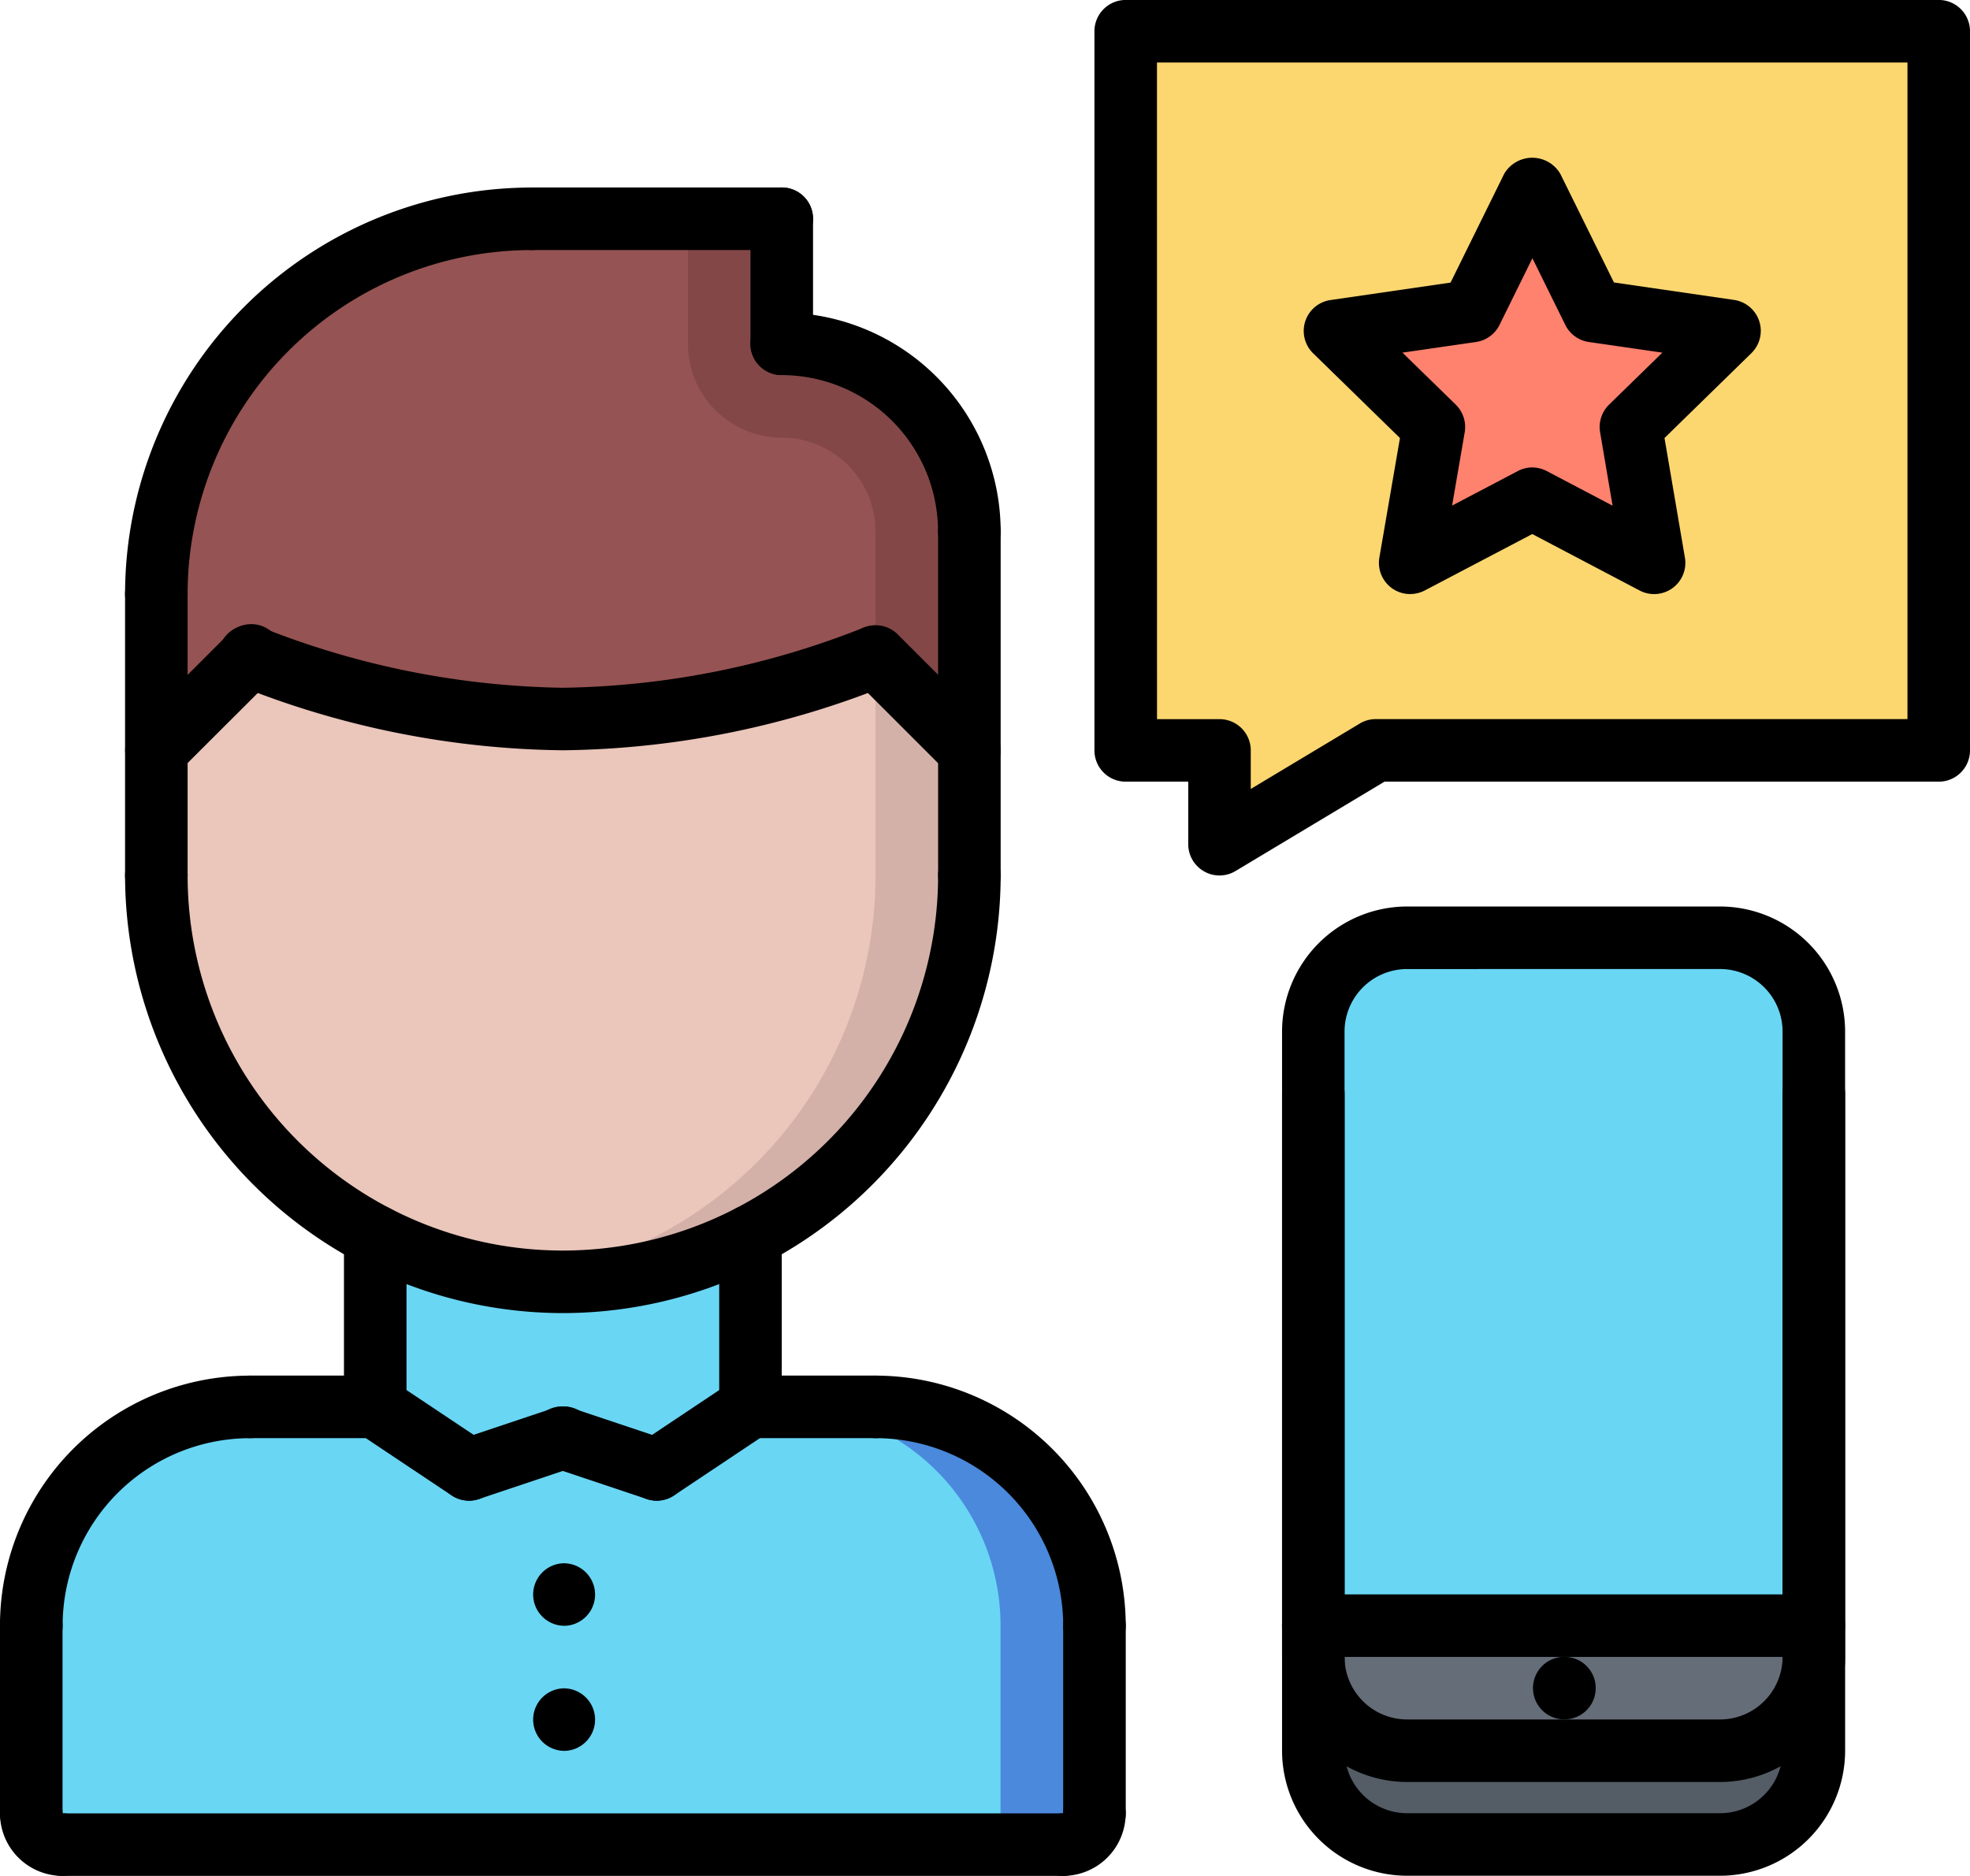
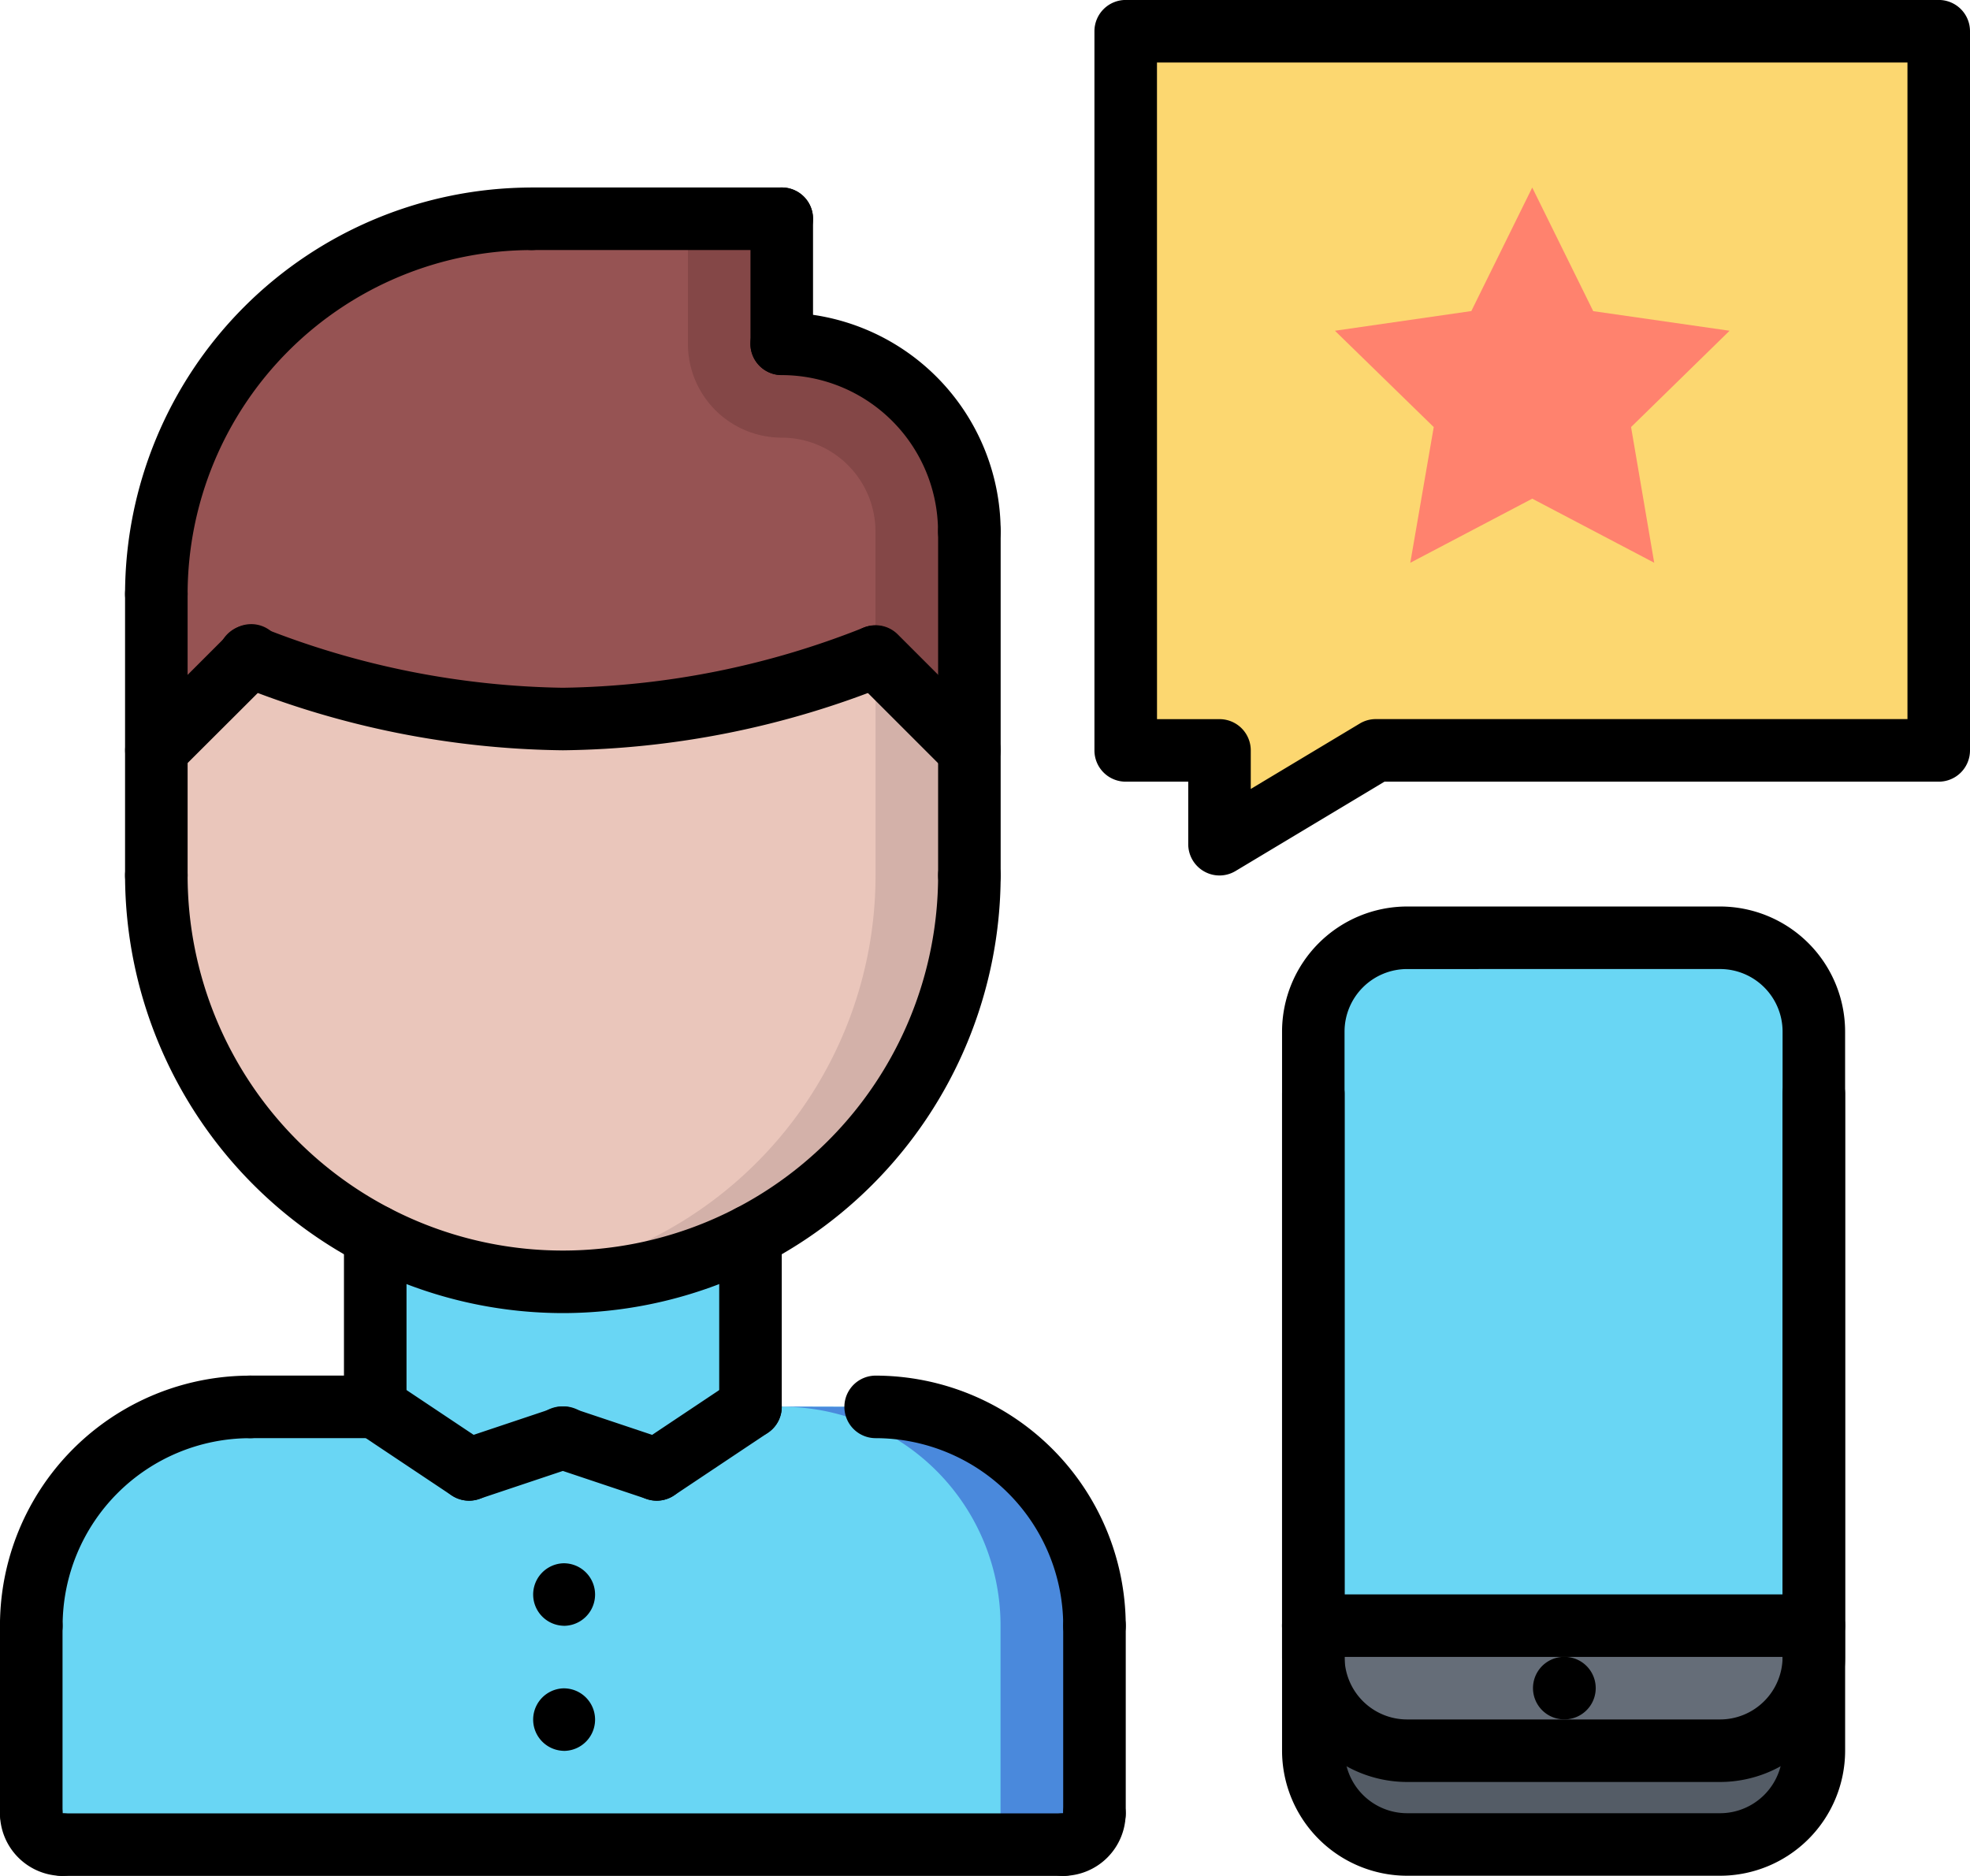
<svg xmlns="http://www.w3.org/2000/svg" width="92.434" height="88.029" viewBox="0 0 92.434 88.029">
  <g id="feedback" transform="translate(-0.501 -2.002)">
    <path id="Path_13031" data-name="Path 13031" d="M36.5,3V36.747h4.4v4.4l7.336-4.4H74.649V3Z" transform="translate(16.821 0.466)" fill="#fcd770" />
    <path id="Path_13032" data-name="Path 13032" d="M61.707,14.72l-4.622,4.519,1.086,6.368L52.448,22.6l-5.722,3.008,1.1-6.368L43.19,14.72l6.4-.924L52.448,8l2.861,5.8Z" transform="translate(19.947 2.803)" fill="#ff826e" />
    <path id="Path_13033" data-name="Path 13033" d="M65.991,59.392a4.416,4.416,0,0,1-4.4,4.4H46.9a4.416,4.416,0,0,1-4.4-4.4v-4.4a4.416,4.416,0,0,0,4.4,4.4H61.589a4.416,4.416,0,0,0,4.4-4.4Z" transform="translate(19.624 24.759)" fill="#545c66" />
    <path id="Path_13034" data-name="Path 13034" d="M65.991,55.457a4.416,4.416,0,0,1-4.4,4.4H46.9a4.416,4.416,0,0,1-4.4-4.4V53.99H65.991Z" transform="translate(19.624 24.291)" fill="#656d78" />
    <path id="Path_13035" data-name="Path 13035" d="M65.991,39.326V64.27H42.5V36.392a4.415,4.415,0,0,1,4.4-4.4H61.589a4.415,4.415,0,0,1,4.4,4.4Z" transform="translate(19.624 14.012)" fill="#69d6f4" />
    <path id="Path_13036" data-name="Path 13036" d="M51.387,57.275v8.8a1.462,1.462,0,0,1-1.467,1.467H2.967A1.472,1.472,0,0,1,1.5,66.079V57.261A10.263,10.263,0,0,1,11.771,46.99V47l5.869-.015,4.4,2.949,4.4-1.482,4.4,1.482,4.4-2.949L41.116,47A10.263,10.263,0,0,1,51.387,57.275Z" transform="translate(0.467 21.021)" fill="#69d6f4" />
    <path id="Path_13037" data-name="Path 13037" d="M8.524,46.994v0c-.026,0-.048,0-.075,0Z" transform="translate(3.714 21.021)" fill="#4a89dc" />
    <path id="Path_13038" data-name="Path 13038" d="M30.374,47l-5.869-.015-.016.01,1.479,0A10.263,10.263,0,0,1,36.239,57.275v8.8a1.462,1.462,0,0,1-1.467,1.467h4.406a1.462,1.462,0,0,0,1.467-1.467v-8.8A10.263,10.263,0,0,0,30.374,47Z" transform="translate(11.208 21.021)" fill="#4a89dc" />
    <path id="Path_13039" data-name="Path 13039" d="M30.107,41.53v8.011l-4.4,2.949-4.4-1.482L16.9,52.49l-4.4-2.949V41.53a19.045,19.045,0,0,0,17.607,0Z" transform="translate(5.607 18.47)" fill="#69d6f4" />
    <path id="Path_13040" data-name="Path 13040" d="M43.649,27.4v5.869a19.074,19.074,0,0,1-38.149,0V27.4L9.9,23a40.838,40.838,0,0,0,14.673,2.935A40.838,40.838,0,0,0,39.247,23Z" transform="translate(2.336 9.811)" fill="#eac6bb" />
    <path id="Path_13041" data-name="Path 13041" d="M33.874,23h0V33.271A19.061,19.061,0,0,1,17,52.21a18.847,18.847,0,0,0,11.007-2.022A19.073,19.073,0,0,0,38.276,33.271V27.4Z" transform="translate(7.708 9.811)" fill="#d3b1a9" />
    <path id="Path_13042" data-name="Path 13042" d="M9.9,29.542l-4.4,4.4V26.607A17.593,17.593,0,0,1,23.107,9H34.845v5.869a8.792,8.792,0,0,1,8.8,8.8V33.943l-4.4-4.4a40.838,40.838,0,0,1-14.673,2.935A40.838,40.838,0,0,1,9.9,29.542Z" transform="translate(2.336 3.27)" fill="#965353" />
    <path id="Path_13043" data-name="Path 13043" d="M35.705,33.943V23.673a8.792,8.792,0,0,0-8.8-8.8V9H22.5v5.869a4.4,4.4,0,0,0,4.4,4.4,4.407,4.407,0,0,1,4.4,4.4v5.869Z" transform="translate(10.279 3.27)" fill="#844747" />
    <path id="Path_13044" data-name="Path 13044" d="M39.239,59.2a1.466,1.466,0,0,1-1.467-1.467,8.812,8.812,0,0,0-8.8-8.8,1.467,1.467,0,1,1,0-2.935A11.752,11.752,0,0,1,40.706,57.736,1.466,1.466,0,0,1,39.239,59.2Z" transform="translate(12.616 20.557)" />
-     <path id="Path_13045" data-name="Path 13045" d="M30.837,48.933l-5.87,0a1.467,1.467,0,0,1,0-2.935h0l5.869,0a1.467,1.467,0,0,1,0,2.935Z" transform="translate(10.747 20.556)" />
    <path id="Path_13046" data-name="Path 13046" d="M3.436,63.4A2.937,2.937,0,0,1,.5,60.465a1.467,1.467,0,1,1,2.935,0v0a1.466,1.466,0,1,1,0,2.932Z" transform="translate(0 26.631)" />
    <path id="Path_13047" data-name="Path 13047" d="M34.968,63.4a1.467,1.467,0,1,1,0-2.935h0a1.466,1.466,0,1,1,2.932,0A2.937,2.937,0,0,1,34.968,63.4Z" transform="translate(15.419 26.631)" />
    <path id="Path_13048" data-name="Path 13048" d="M35.968,64.736A1.466,1.466,0,0,1,34.5,63.269v-8.8a1.467,1.467,0,0,1,2.935,0v8.8A1.466,1.466,0,0,1,35.968,64.736Z" transform="translate(15.887 23.828)" />
    <path id="Path_13049" data-name="Path 13049" d="M1.969,59.2A1.467,1.467,0,0,1,.5,57.734,11.73,11.73,0,0,1,12.24,46a1.467,1.467,0,1,1,0,2.935,8.8,8.8,0,0,0-8.8,8.8A1.467,1.467,0,0,1,1.969,59.2Z" transform="translate(0 20.556)" />
    <path id="Path_13050" data-name="Path 13050" d="M8.969,48.933a1.467,1.467,0,0,1,0-2.935l5.869,0h0a1.467,1.467,0,0,1,0,2.935Z" transform="translate(3.271 20.556)" />
    <path id="Path_13051" data-name="Path 13051" d="M1.968,64.734A1.467,1.467,0,0,1,.5,63.267v-8.8a1.467,1.467,0,1,1,2.935,0v8.8a1.467,1.467,0,0,1-1.467,1.467Z" transform="translate(0 23.827)" />
    <path id="Path_13052" data-name="Path 13052" d="M49.92,62.933H2.968a1.467,1.467,0,1,1,0-2.935H49.92a1.467,1.467,0,1,1,0,2.935Z" transform="translate(0.467 27.099)" />
    <path id="Path_13053" data-name="Path 13053" d="M12.97,51.483A1.467,1.467,0,0,1,11.5,50.016V42a1.467,1.467,0,0,1,2.935,0v8.016A1.467,1.467,0,0,1,12.97,51.483Z" transform="translate(5.14 18.004)" />
    <path id="Path_13054" data-name="Path 13054" d="M24.968,51.48A1.466,1.466,0,0,1,23.5,50.013V42a1.467,1.467,0,1,1,2.935,0v8.013A1.466,1.466,0,0,1,24.968,51.48Z" transform="translate(10.747 18.004)" />
    <path id="Path_13055" data-name="Path 13055" d="M25.043,51.007A20.564,20.564,0,0,1,4.5,30.465a1.467,1.467,0,1,1,2.935,0,17.607,17.607,0,0,0,35.214,0,1.467,1.467,0,1,1,2.935,0A20.564,20.564,0,0,1,25.043,51.007Z" transform="translate(1.869 12.614)" />
    <path id="Path_13056" data-name="Path 13056" d="M5.968,36.138A1.466,1.466,0,0,1,4.5,34.671V21.465a1.467,1.467,0,1,1,2.935,0V34.671A1.466,1.466,0,0,1,5.968,36.138Z" transform="translate(1.869 8.409)" />
    <path id="Path_13057" data-name="Path 13057" d="M31.968,37.072A1.466,1.466,0,0,1,30.5,35.605V19.465a1.467,1.467,0,1,1,2.935,0v16.14A1.466,1.466,0,0,1,31.968,37.072Z" transform="translate(14.018 7.474)" />
    <path id="Path_13058" data-name="Path 13058" d="M34.772,23.736A1.466,1.466,0,0,1,33.3,22.269a7.345,7.345,0,0,0-7.336-7.336,1.467,1.467,0,0,1,0-2.935A10.284,10.284,0,0,1,36.239,22.269,1.466,1.466,0,0,1,34.772,23.736Z" transform="translate(11.214 4.671)" />
    <path id="Path_13059" data-name="Path 13059" d="M25.968,16.8A1.466,1.466,0,0,1,24.5,15.334V9.465a1.467,1.467,0,1,1,2.935,0v5.869A1.466,1.466,0,0,1,25.968,16.8Z" transform="translate(11.214 2.802)" />
    <path id="Path_13060" data-name="Path 13060" d="M29.706,10.933H17.968a1.467,1.467,0,1,1,0-2.935H29.706a1.467,1.467,0,0,1,0,2.935Z" transform="translate(7.476 2.802)" />
    <path id="Path_13061" data-name="Path 13061" d="M5.967,28.54A1.466,1.466,0,0,1,4.5,27.072,19.1,19.1,0,0,1,23.576,8a1.467,1.467,0,0,1,0,2.935A16.159,16.159,0,0,0,7.435,27.072,1.466,1.466,0,0,1,5.967,28.54Z" transform="translate(1.869 2.802)" />
    <path id="Path_13062" data-name="Path 13062" d="M33.37,29.334a1.463,1.463,0,0,1-1.037-.43l-4.4-4.4a1.467,1.467,0,0,1,2.075-2.075l4.4,4.4a1.467,1.467,0,0,1-1.037,2.5Z" transform="translate(12.616 9.343)" />
    <path id="Path_13063" data-name="Path 13063" d="M23.64,27.867A41.992,41.992,0,0,1,8.381,24.81a1.467,1.467,0,1,1,1.174-2.688A39.742,39.742,0,0,0,23.64,24.933a39.55,39.55,0,0,0,14.086-2.811A1.467,1.467,0,0,1,38.9,24.81,41.992,41.992,0,0,1,23.64,27.867Z" transform="translate(3.271 9.343)" />
    <path id="Path_13064" data-name="Path 13064" d="M5.967,29.334a1.467,1.467,0,0,1-1.037-2.5l4.4-4.4A1.467,1.467,0,1,1,11.408,24.5L7,28.9A1.463,1.463,0,0,1,5.967,29.334Z" transform="translate(1.868 9.343)" />
    <path id="Path_13065" data-name="Path 13065" d="M17.368,51.868a1.478,1.478,0,0,1-.814-.246l-4.4-2.937a1.468,1.468,0,1,1,1.632-2.442l4.4,2.937a1.467,1.467,0,0,1-.817,2.688Z" transform="translate(5.14 20.556)" />
    <path id="Path_13066" data-name="Path 13066" d="M15.968,51.4a1.468,1.468,0,0,1-.465-2.86l4.4-1.473a1.468,1.468,0,1,1,.932,2.783l-4.4,1.473A1.486,1.486,0,0,1,15.968,51.4Z" transform="translate(6.541 21.022)" />
    <path id="Path_13067" data-name="Path 13067" d="M21.97,51.868a1.467,1.467,0,0,1-.816-2.688l4.4-2.937a1.467,1.467,0,1,1,1.629,2.442l-4.4,2.937a1.47,1.47,0,0,1-.813.246Z" transform="translate(9.345 20.556)" />
    <path id="Path_13068" data-name="Path 13068" d="M23.37,51.4a1.471,1.471,0,0,1-.465-.076l-4.4-1.473a1.468,1.468,0,1,1,.932-2.783l4.4,1.473a1.468,1.468,0,0,1-.467,2.86Z" transform="translate(7.943 21.022)" />
    <path id="Path_13069" data-name="Path 13069" d="M19,54.933A1.467,1.467,0,0,1,18.984,52H19a1.467,1.467,0,1,1,0,2.935Z" transform="translate(7.955 23.361)" />
    <path id="Path_13070" data-name="Path 13070" d="M19,58.933A1.467,1.467,0,0,1,18.984,56H19a1.467,1.467,0,0,1,0,2.935Z" transform="translate(7.955 25.23)" />
    <path id="Path_13071" data-name="Path 13071" d="M41.368,43.085a1.452,1.452,0,0,1-.722-.191,1.468,1.468,0,0,1-.745-1.277V38.683H36.969A1.466,1.466,0,0,1,35.5,37.216l0-33.747A1.468,1.468,0,0,1,36.966,2H75.115a1.466,1.466,0,0,1,1.467,1.467V37.216a1.466,1.466,0,0,1-1.467,1.467H49.109l-6.987,4.192A1.46,1.46,0,0,1,41.368,43.085Zm-2.932-7.336h2.932a1.466,1.466,0,0,1,1.467,1.467v1.809l5.112-3.068a1.456,1.456,0,0,1,.756-.21H73.648V4.935H38.434Z" transform="translate(16.353)" />
-     <path id="Path_13072" data-name="Path 13072" d="M47.188,27.523a1.466,1.466,0,0,1-1.445-1.717l.965-5.606-4.073-3.975a1.466,1.466,0,0,1,.814-2.5l5.633-.819L51.6,7.8a1.526,1.526,0,0,1,2.631,0l2.518,5.1,5.633.819a1.466,1.466,0,0,1,.814,2.5L59.121,20.2l.957,5.608a1.465,1.465,0,0,1-2.129,1.545l-5.033-2.647-5.044,2.648a1.493,1.493,0,0,1-.684.167Zm5.725-5.941a1.468,1.468,0,0,1,.684.169l3.087,1.623L56.1,19.932a1.467,1.467,0,0,1,.421-1.3l2.5-2.439-3.454-.5a1.467,1.467,0,0,1-1.1-.8l-1.544-3.13-1.544,3.13a1.467,1.467,0,0,1-1.1.8l-3.454.5,2.5,2.439a1.47,1.47,0,0,1,.421,1.3l-.591,3.438,3.091-1.624a1.468,1.468,0,0,1,.681-.167Z" transform="translate(19.48 2.357)" />
    <path id="Path_13073" data-name="Path 13073" d="M66.452,55.929H42.965a1.467,1.467,0,1,1,0-2.935H66.452a1.467,1.467,0,0,1,0,2.935Z" transform="translate(19.156 23.827)" />
    <path id="Path_13074" data-name="Path 13074" d="M51,57.927a1.467,1.467,0,0,1-.016-2.935H51a1.467,1.467,0,1,1,0,2.935Z" transform="translate(22.906 24.76)" />
    <path id="Path_13075" data-name="Path 13075" d="M62.05,72.077H47.367A5.875,5.875,0,0,1,41.5,66.208V36.863a5.875,5.875,0,0,1,5.869-5.869H62.05a5.875,5.875,0,0,1,5.869,5.869V66.208A5.875,5.875,0,0,1,62.05,72.077ZM47.367,33.929a2.937,2.937,0,0,0-2.935,2.935V66.208a2.937,2.937,0,0,0,2.935,2.935H62.05a2.937,2.937,0,0,0,2.935-2.935V36.863a2.937,2.937,0,0,0-2.935-2.935Z" transform="translate(19.156 13.547)" />
    <path id="Path_13076" data-name="Path 13076" d="M62.05,74.142H47.367A5.875,5.875,0,0,1,41.5,68.273V37.459a1.467,1.467,0,1,1,2.935,0V68.273a2.937,2.937,0,0,0,2.935,2.935H62.05a2.937,2.937,0,0,0,2.935-2.935V37.459a1.467,1.467,0,1,1,2.935,0V68.273A5.875,5.875,0,0,1,62.05,74.142Z" transform="translate(19.156 15.882)" />
  </g>
</svg>